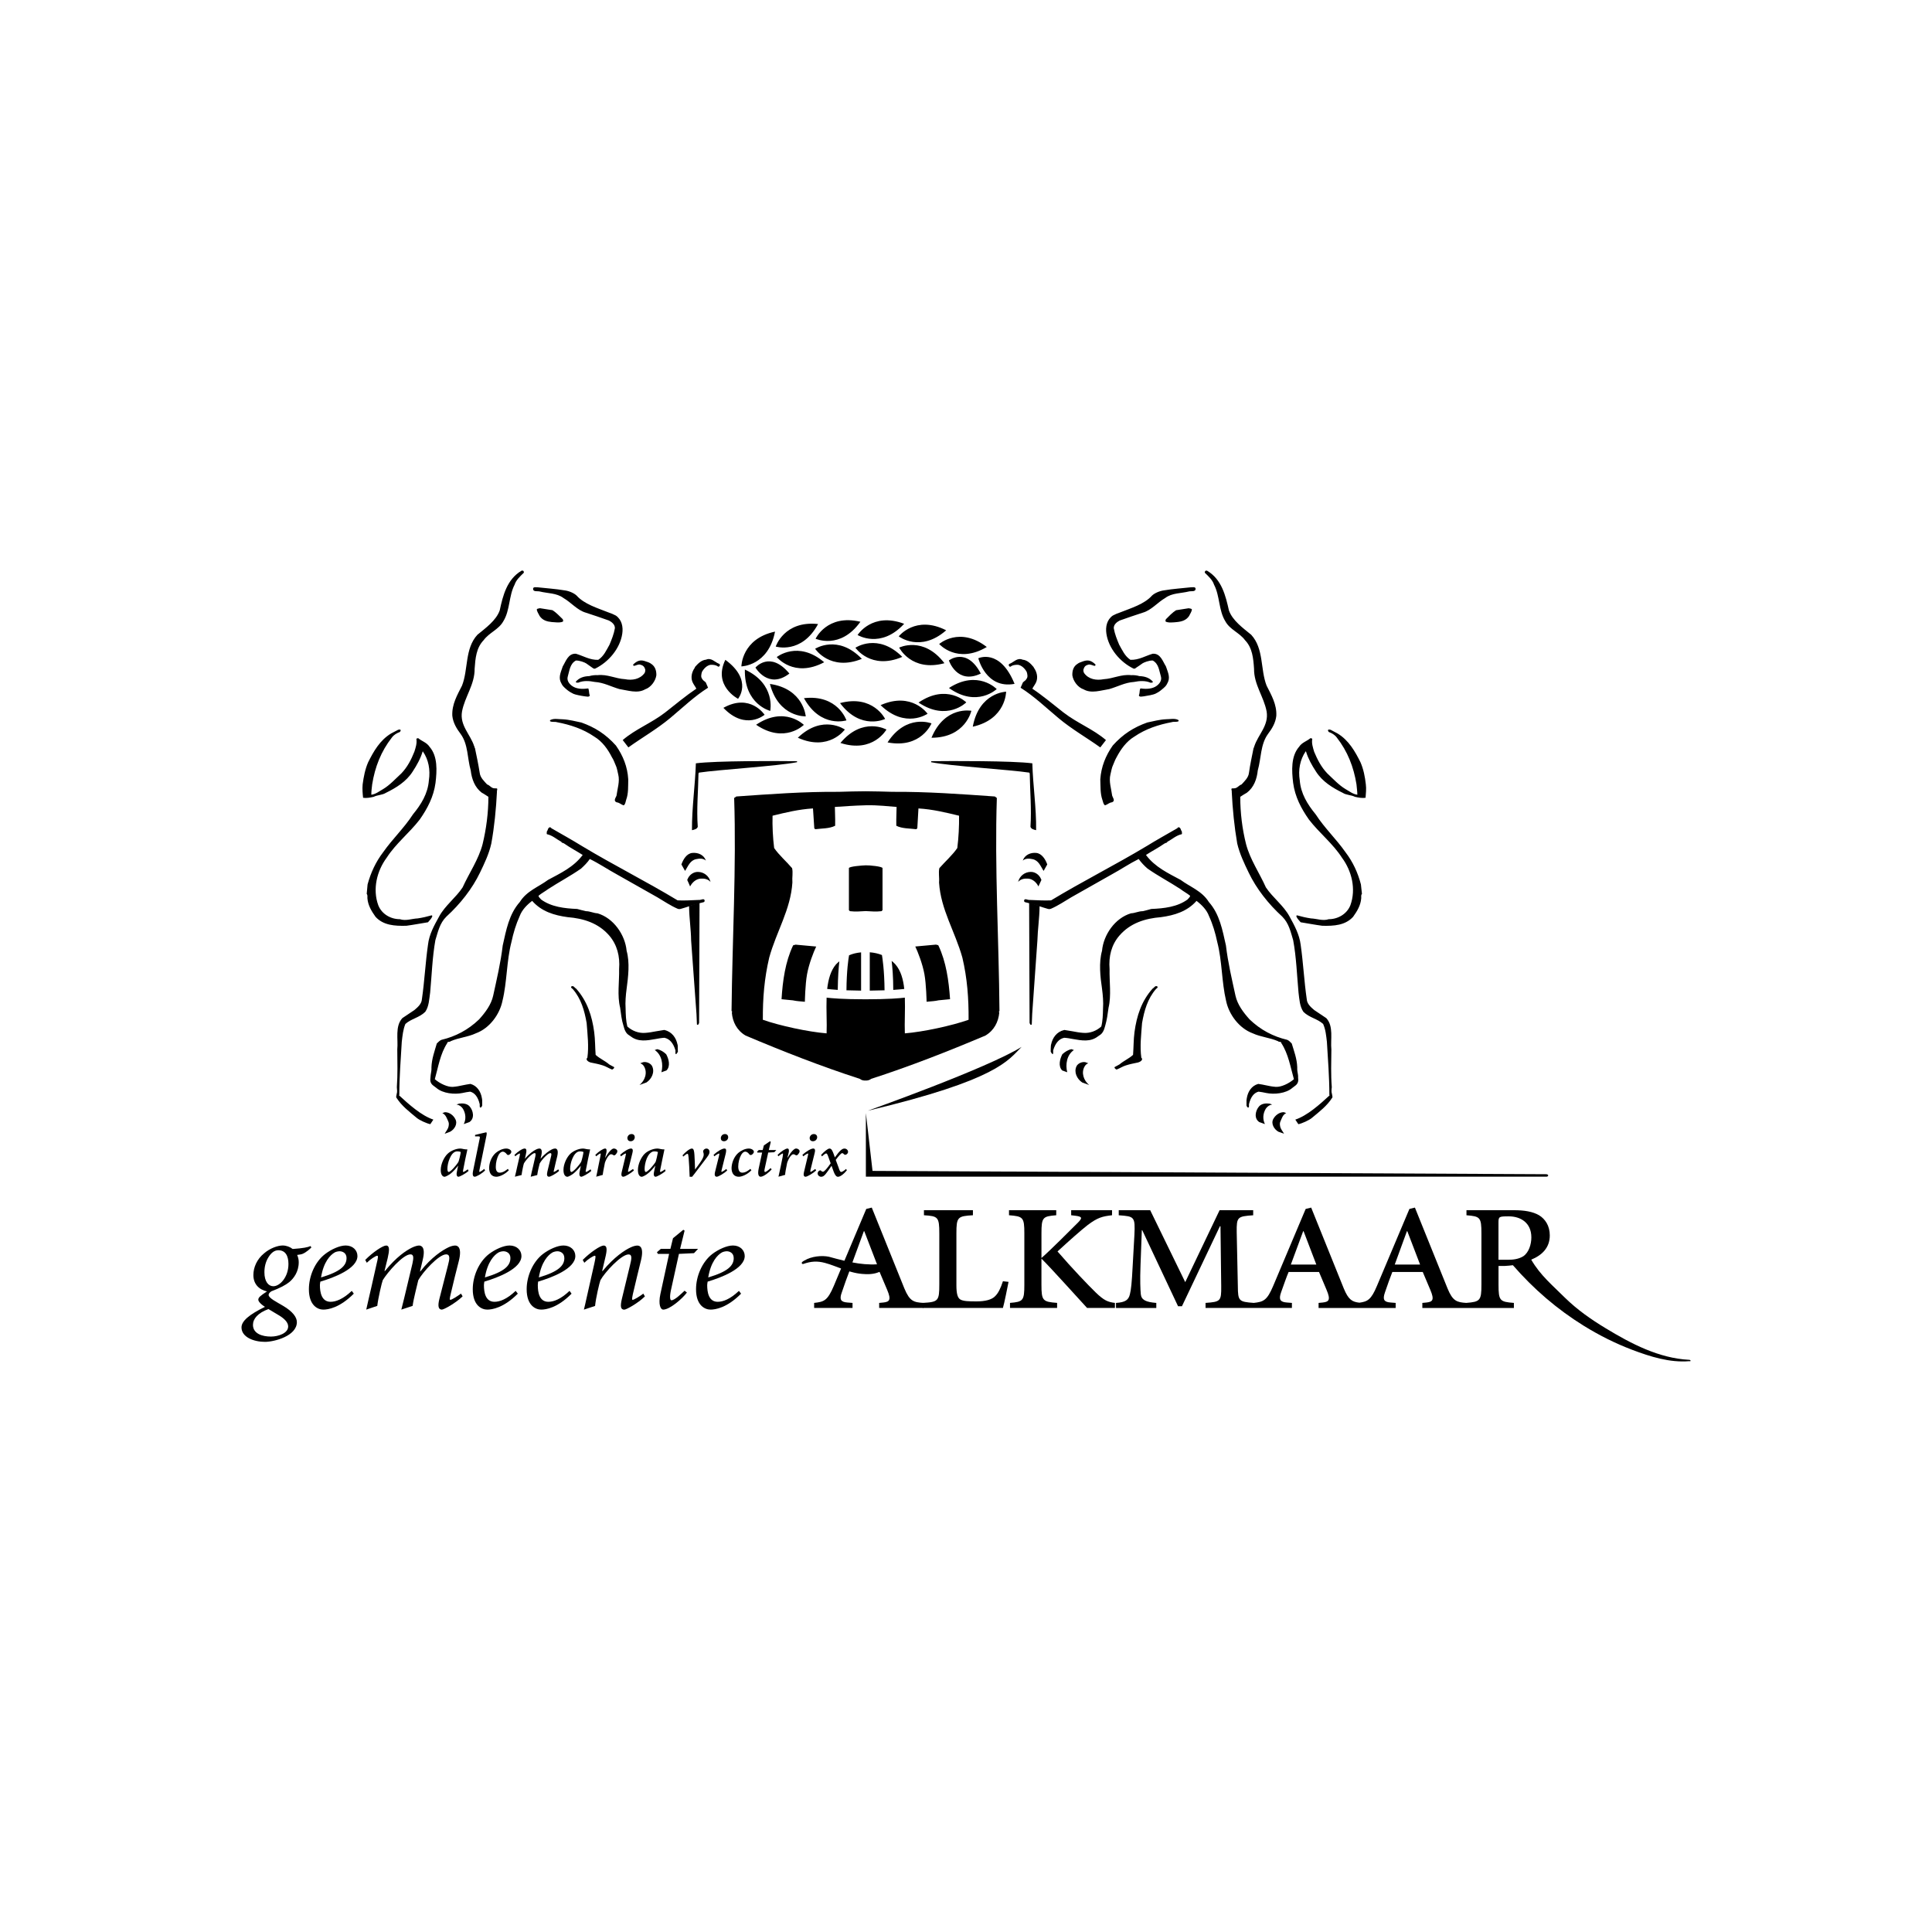
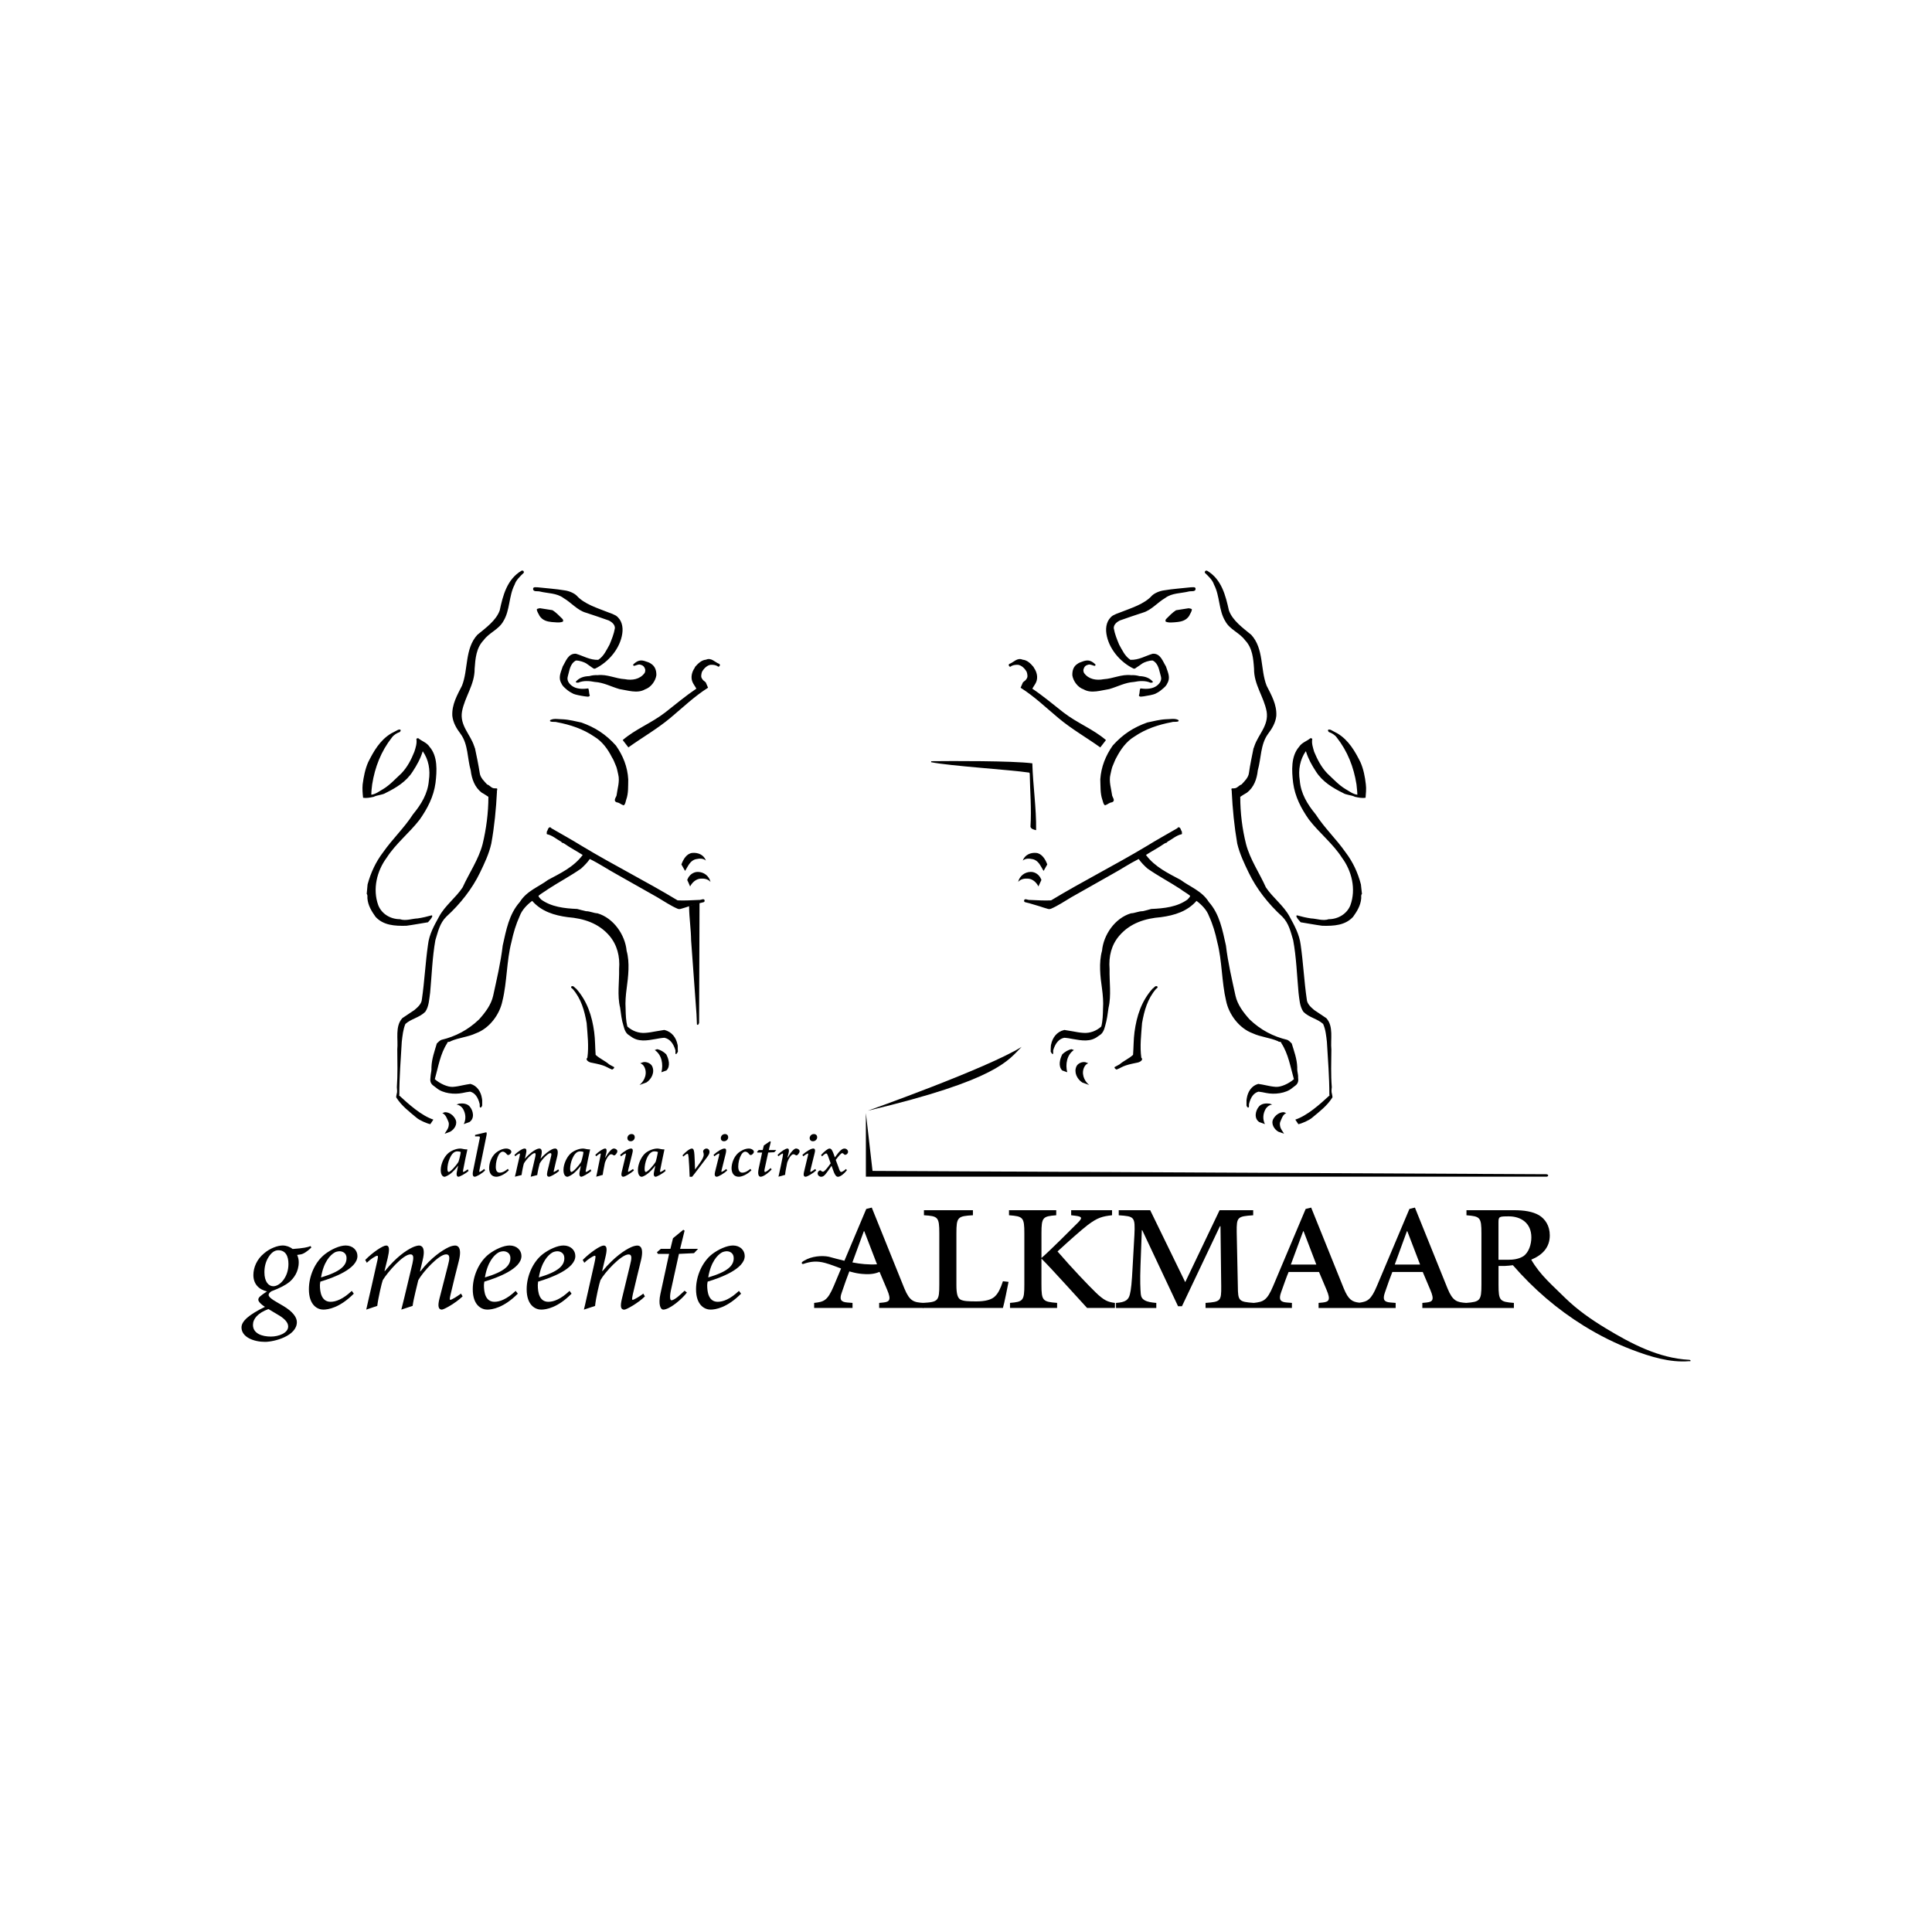
<svg xmlns="http://www.w3.org/2000/svg" id="Laag_1" viewBox="0 0 1200 1200">
  <defs>
    <style>.cls-1{stroke-width:0px;}</style>
  </defs>
  <path class="cls-1" d="M247.29,453.28c.45,0,1.17-.44,1.52.14.18.45-.18.89-.45,1.23-1.88.69-3.69,1.71-4.95,3.43-6.74,8.6-10.53,18.36-12.24,29.06-.27,2.17-.54,4.41-.54,6.48,2.79-.35,4.95-2.17,7.38-3.53,4.05-2.41,7.65-6.38,11.34-9.78,3.78-3.98,6.12-8.64,8.01-13.39.81-2.51,1.71-5.21,1.26-7.96.27-.45.81-.45,1.17-.45,2.24,1.92,5.22,2.6,7.02,5.35,5.13,5.89,4.59,14.87,3.69,22.44-1.17,8.55-4.95,15.81-9.8,22.73-6.49,8.4-14.85,14.88-20.52,23.71-6.03,8.1-8.91,19.45-5.22,29.55,2.16,5.45,7.66,8.64,13.41,8.64,3.7,1.23,7.38-.33,11.07-.49,2.97-.43,5.85-1.12,8.64-1.91.45.09.45.44.36.79-.54,1.36-1.71,2.4-2.61,3.52-4.4.69-8.91,1.57-13.41,2.17-7.29.19-14.31-.25-19.16-5.55-2.52-3.54-4.68-7.07-5.05-11.49-.09-.93.27-1.92-.44-2.75l.54-5.89c1.98-7.26,5.04-13.94,9.72-20.07,5.75-8.2,13.05-15.03,18.45-23.42,5.14-6.24,9.27-12.92,9.9-21.11.99-6.59-.18-12.96-3.78-18.07l-.09.14c-1.35,4.42-3.6,8.48-6.21,12.46-3.95,6.23-10.35,10.11-16.56,13.16-2.34,1.47-5.22,1.28-7.65,2.51-2.16.49-4.68.93-6.57.58-.28-2.6-.54-5.44-.28-8.29.64-4.77,1.53-9.42,3.42-13.76,3.33-6.67,7.29-13.73,14.31-17.92M354.84,612.73c-.45.79.45,1.13.9,1.57,5.22,6.04,7.29,13.41,8.64,21.16.54,7.26,1.44,14.43.45,21.51-.36.33-.54.62-.45,1.12.36,1.03,1.44,1.48,2.34,1.82,2.52.54,5.13.98,7.66,1.82,2.15.68,3.5,1.68,5.66,2.54.45.25,1.98-1.18,1.27-1.57.08.09-3.16-1.66-2.98-1.62-2.61-2.25-5.76-3.49-8.37-5.89-.36-4.75-.27-9.52-.9-14.18-1.35-10.02-4.32-19.19-11.16-26.9-1.08-.59-1.71-2.25-3.06-1.38M342.06,447.09c-.36.19-.63.54-.36.89,1.17.69,2.97.14,4.23.59,8.28,1.56,16.2,4.17,23.22,8.98,4.95,2.95,8.46,7.91,10.88,12.72,1.09,1.73,1.36,2.6,2.35,4.96.72,1.37,1.17,3.88,1.62,5.84,1.08,4.27-.55,8.94-1.08,13.16-.36,1.08-2.15,3.14,0,4.07,2.17.35,2.43,1.23,4.41,1.92,1.08-.54,1.17-2.07,1.62-3.53,1.44-3.88,1.16-8.3,1.26-12.63-.45-7.8-3.23-14.72-7.65-21-6.39-7.11-13.05-11.29-21.42-14.28-3.87-.79-7.55-1.82-11.6-2.02-2.53,0-5.31-.69-7.47.35M731.66,447.09c-2.17-1.03-4.95-.35-7.48-.35-4.12.2-7.73,1.23-11.6,2.02-8.38,2.99-15.03,7.17-21.42,14.28-4.42,6.28-7.2,13.21-7.75,21,.19,4.33-.09,8.74,1.26,12.63.53,1.47.62,2.99,1.71,3.53,1.98-.69,2.25-1.57,4.41-1.92,2.14-.93.27-2.99,0-4.07-.54-4.22-2.17-8.89-1.08-13.16.45-1.96.91-4.47,1.62-5.84.99-2.36,1.26-3.23,2.25-4.96,2.52-4.81,6.04-9.76,10.98-12.72,7.03-4.81,14.94-7.42,23.22-8.98,1.26-.45,3.05.09,4.23-.59.17-.35,0-.69-.36-.89M333.96,364.77c-.99.09-2.25-.36-2.79.53-.46,2.61,2.7,1.68,4.05,2.07,4.85,1.23,10.53.89,14.76,4.07,4.77,2.76,8.64,7.61,13.86,9.09,4.77,1.56,9.63,3.18,14.4,4.9,1.7.89,3.77,2.46,3.68,4.77-.62,3.64-1.98,6.93-3.33,10.2-1.89,3.3-3.51,7.17-7.02,9.44-5.22.19-9.36-2.51-13.86-3.79-4.85-.3-6.3,4.82-8.18,7.86-.9,2.94-2.7,6.23-1.36,9.52,1.17,2.71,1.99,3.29,4.23,5.2,1.35,1.08,2.7,1.78,3.78,2.32,1.16.54,4.68,1.23,7.11,1.57.89,0,2.61.68,3.05-.54-.36-.79-.45-2.02-.45-2.02,0,0-.18-1.62-.36-2.05,0-.35-.45-.35-.81-.25-3.33.43-6.93.25-9.55-1.72-1.8-1.38-3.23-3.39-2.51-5.8,1.07-3.49,1.25-7.81,5.03-9.87,2.35-.1,5.5,1.18,6.4,1.77.9.64,2.61,1.87,3.78,2.66.63.44,1.08.84,1.8.58,8.37-4.07,15.48-12.51,16.83-21.7.63-4.22-.27-8.64-3.96-11.23-1.44-.79-2.88-1.38-4.5-1.92-6.92-2.75-15.12-5.16-19.89-10.51-1.52-1.47-4.67-2.9-7.46-3.23-5.49-.94-11.16-1.28-16.74-1.91M335.3,377.77c-.63.25-1.44.1-1.89.69.08,1.47,1.18,2.85,1.72,4.07,1.8,2.75,4.59,3.54,7.56,3.83,1.53.19,4.95.38,5.84.09.9-.3,1.08-.2,1.26-.73.09-.34-.19-.69-.27-1.13-2.07-1.97-3.97-4.12-6.4-5.6l-7.83-1.23ZM359.16,424.02c3.06-1.38,6.93-1.13,10.26-.45,5.58.35,10.17,2.95,15.3,4.42,5.13.79,11.16,2.95,15.93.19,3.6-1.21,6.48-5.11,7.02-8.73.09-2.8-.71-5.45-3.06-7.03-.9-.69-1.88-1.13-3.24-1.51-3.15-1.24-5.04-.79-7.38,1.17l-.71.69c-.18.35.18.69.45.79.98,0,2.6-1.13,3.95-.74,1.71.44,2.52,1.23,3.07,2.9.09.68,0,1.81-.45,2.4-2.87,3.83-7.65,4.61-12.15,3.73-5.93-.33-10.89-3.18-17-2.5-1.62-.09-3.51.1-5.14.59-3.33.1-6.21.97-8.37,3.48,0,.69.9.59,1.53.59M446.37,412.19c-2.43-1.03-4.69-3.87-7.84-2.46-2.88.25-5.03,2.46-6.83,4.51l-.18.54c-1.8,2.52-2.61,5.84-1.44,8.74.63,1.52,1.71,2.8,2.44,4.22-6.66,4.48-12.78,9.63-19.36,14.78-8.64,6.68-18.36,10.26-26.38,17.14l3.52,4.56c8.64-6.19,17.55-11.24,25.91-18.17,7.92-6.61,15.03-13.5,23.58-18.9l-1.17-2.69c-.18-1.08-1.88-1.52-2.34-2.61-1.17-1.23-.72-3.09-.27-4.55,1.17-2.08,3.06-3.99,5.31-4.38,1.8-.05,3.42.1,4.77,1.18.55.1.99-.49,1.08-.98,0-.5-.45-.89-.8-.94M285.17,685.48c.1-.04-.98.36-1.61.54,1.61.25,3.05,1.23,3.95,2.61,1.81,2.99,2.07,6.54.54,9.57l3.51-1.26c3.41-2.27,2.43-7.13.09-9.78-1.62-1.78-4.23-1.96-6.49-1.68M276.36,690.79s-.99.4-1.62.58c2.16.94,2.88,3.39,3.79,5.42.36.82.27,1.81.09,2.79-.36,1.82-1.62,3.09-2.43,4.61l3.42-1.26c2.7-1.48,4.77-4.86,3.24-7.76-1.17-2.41-3.69-4.37-6.48-4.37M408.11,651.66c.09,0-.89.36-1.44.54,4.41,2.95,5.41,8.94,4.14,13.8l3.15-1.13c2.61-2.64,1.44-7.12-.18-10.06-1.53-1.47-3.42-2.71-5.67-3.15M399.66,659.72c.09-.1-1.17.39-1.99.69,1,.35,1.81,1.03,2.34,1.92,2.35,3.97.53,8.88-2.8,11.57l4.32-1.57c3.24-2.16,5.31-6.43,3.52-10.11-.9-1.82-3.52-2.85-5.4-2.51M441.32,547.78c-.9-3.73-4.13-6.17-7.83-6.22-2.87-.05-5.49,1.96-6.49,4.66l-.17.3c.63,1.38,1.25,2.69,1.8,4.07,1.35-2.56,3.68-4.66,6.57-4.86,2.25-.14,4.59.25,6.11,2.06M438.44,534.53c-1.25-3.64-4.95-5.11-8.46-4.76-3.5.35-5.66,4.07-6.74,7.16l2.17,3.84c.08.05.17.14.17.09,1.81-2.9,3.06-6.43,6.74-7.22,2.07-.44,4.42-.64,6.12.89M325.14,354.65c-.36-.25-.9-.35-1.26-.15-9,5.35-11.52,15.38-13.5,24.65-2.25,6.28-8.73,10.9-13.86,15.12-7.92,8.64-5.58,21.46-9.55,31.57-2.97,5.89-6.39,11.68-6.03,18.75.45,4.28,2.61,7.91,5.22,11.35,4.68,6.47,4.05,15.06,6.21,22.57.63,5.36,2.52,10.56,6.85,13.84,1.44.74,2.79,1.73,4.13,2.56,0,10.01-1.34,20.02-3.59,29.36-2.52,9.62-8.28,17.82-12.42,26.9-4.13,6.33-10.97,11.34-14.58,18.07-3.06,5.55-6.21,11.09-6.93,17.58-1.62,11.24-2.16,22.73-3.78,33.82-.17,2.85-2.51,4.91-4.67,6.73l-7.47,5c-4.68,5.11-2.52,13.16-3.15,19.48.09,7.76.27,15.82-.27,23.42.09,1.23.35,2.95-.09,4.17-.09.4-.45,2.01-.27,2.21,3.33,5.26,7.92,8.69,12.69,12.67,1.71,1.47,6.3,3.53,8.46,3.92l1.89-2.84c-7.47-2.46-15.29-9.53-21.33-15.08.09-.15.18-.24.18-.4,0-11.03.9-22.02,1.53-32.84.45-3.83.82-7.7,2.25-11.09,3.69-3.29,8.63-3.88,12.33-7.52,2.34-3.39,2.43-7.85,3.05-12.02,1-10.81,1.35-21.94,3.24-32.51,1.62-5.11,2.61-10.46,6.85-14.62,8.63-7.86,16.1-17.38,20.88-27.35,2.79-5.79,5.58-11.6,7.02-18.07,1.89-10.46,2.97-21.46,3.51-32.36h-.1c.19-.53.28-1.08.28-1.56-.45-.6-1.08-.16-1.72-.34-1.98,0-2.79-1.83-4.59-2.41-1.81-2.01-4.23-4.17-4.59-7.17-.82-5.21-1.9-10.41-2.98-15.51-.45-.15-.08-.84-.45-1.03-2.24-7.27-9.09-12.87-7.56-21.6,1.71-9.17,7.92-16.69,7.83-26.55.46-6.48,1-12.96,5.59-17.73,3.5-4.76,9.35-6.57,12.24-11.77,4.22-6.83,3.33-15.67,7.01-22.73.9-2.85,3.34-5.1,5.58-7.27.36-.34.09-.88-.09-1.23M434.48,560.99c.45-.09.9-.2,1.26-.3.99-.35,2.07-.09,1.89-1.56-.55-1.33-2.07,0-3.69-.16-4.51.16-8.74.49-13.06.26-19.53-11.8-39.77-21.91-59.4-33.73-6.21-3.84-12.6-7.37-18.9-11.01-.36-.24-.54-.59-.82-.69-1.53.1-1.34,1.82-2.15,2.71.18.59-.27,1.03.09,1.62,3.42.69,6.03,3.18,9,4.76.17.79,1.07.54,1.7,1.03,3.69,2.59,7.66,4.66,11.52,7.11-5.67,7.61-13.94,11.39-21.5,15.47-5.94,4.42-13.24,6.82-17.56,13.74-6.75,7.61-8.45,17.47-10.61,27-1.26,10.71-3.7,20.92-5.94,31.23-1.26,5.59-4.77,10.25-8.73,14.68-6.85,6.57-14.67,10.65-23.39,12.71-1.17.44-1.89,1.37-2.88,2.26-1.36,4.76-3.15,9.42-3.33,14.77.09,1.62-.18,3.1-.45,4.61l-.09.88c0,.36-.09.74-.09,1.08-.54,3.25,1.17,4.42,2.61,5.45.36.25.63.49,1,.75,4.14,3.62,11.43,4.2,16.2,3.23,1.62-.35,3.34-.69,4.86-.85,2.88.75,4.86,3.29,5.94,7.78v1.31s0,.79.45.79c.54,0,.82-.64.82-.64,0-.19.27-.58.27-.58v-3.44l-.09-.44s0-.4-.09-.69c-.63-4.08-2.98-7.75-7.02-8.87h-.28c-1.52.19-3.06.53-4.58.82-1.99.44-3.97.84-6.03.98-3.24.3-8.28-2.05-11.34-4.76,2.16-7.61,3.33-15.71,7.74-22.44,0-1.13,1.53-.44,2.07-1.13,5.03-2.25,10.8-2.59,15.75-4.95,8.46-3.1,14.76-11.73,16.46-20.13,2.88-11.77,2.52-24.84,5.58-36.57,1.17-5.55,2.8-10.99,5.13-16.1,1.36-3.73,4.41-6.93,7.74-9.43,5.76,6.58,13.69,8.99,22.05,10.11,9.81.79,19.08,3.64,25.83,11.44,4.87,5.7,6.75,12.87,6.12,20.82.18,7.71-1.26,16.45.63,23.96.54,3.93.9,7.51,2.06,11.19.73,2.96,1.71,4.86,3.42,5.89.36.25.72.5,1.09.74,4.68,3.64,10.16,2.59,15.38,1.67,1.88-.35,3.79-.7,5.58-.79,3.24.68,5.49,3.29,6.83,7.8v1.28s-.09,1.18.36,1.08c.37-.06.82-.98.82-.98l.08.05c0-.19.27-.59.27-.59l-.09-1.72v-1.76s-.09-1.08-.18-1.03c-.82-4.07-3.42-7.86-8.01-8.93l-.09-.06h-.09c-1.71.25-3.42.54-5.13.84-2.25.44-4.5.83-6.74.98-4.06.3-8.1-1.23-11.08-3.97-.89-3.49-1-7.31-1.08-11.24-.27-3.88.09-8.2.63-12.19.99-7.45,2.07-16.19,0-23.6-.9-9.86-8.09-20.33-18.09-23.27-2.43-.09-4.59-1.32-7.2-1.32-1.81-.35-3.51-.92-5.41-1.38-7.91-.33-16.1-1.27-22.41-5.88-.63-.84-1.52-1.38-1.62-2.32,1.89-1.57,4.05-2.7,6.03-4.17,6.85-4.46,13.86-8.11,20.43-12.72,1.89-1.73,3.96-3.78,5.4-5.94,5.86,2.85,11.16,6.48,16.83,9.57l25.11,14.2c4.22,2.5,8.19,5.2,12.59,7.12.82.33,1.44.25,2.25,0,1.61-.44,3.24-.98,4.86-1.52,0,0,4.86-1.47,6.48-1.92M826.42,453.28c-.45,0-1.17-.44-1.54.14-.17.45.19.89.45,1.23,1.88.69,3.69,1.71,4.96,3.43,6.74,8.6,10.52,18.36,12.24,29.06.17,2.17.54,4.41.54,6.48-2.79-.35-4.96-2.17-7.39-3.53-4.04-2.41-7.73-6.38-11.34-9.78-3.78-3.98-6.12-8.64-8.1-13.39-.71-2.51-1.7-5.21-1.16-7.96-.27-.45-.82-.45-1.18-.45-2.24,1.92-5.22,2.6-7.02,5.35-5.12,5.89-4.59,14.87-3.68,22.44,1.16,8.55,4.93,15.81,9.79,22.73,6.48,8.4,14.86,14.88,20.53,23.71,6.02,8.1,8.9,19.45,5.22,29.55-2.16,5.45-7.75,8.64-13.42,8.64-3.68,1.23-7.37-.33-11.07-.49-2.97-.43-5.84-1.12-8.64-1.91-.45.09-.45.44-.36.79.53,1.36,1.71,2.4,2.61,3.52,4.41.69,8.82,1.57,13.41,2.17,7.29.19,14.3-.25,19.16-5.55,2.53-3.54,4.68-7.07,5.05-11.49.09-.93-.28-1.92.45-2.75l-.64-5.89c-1.89-7.26-4.95-13.94-9.63-20.07-5.75-8.2-13.04-15.03-18.45-23.42-5.13-6.24-9.26-12.92-9.9-21.11-1.08-6.59.19-12.96,3.69-18.07l.19.14c1.34,4.42,3.6,8.48,6.21,12.46,3.96,6.23,10.34,10.11,16.56,13.16,2.24,1.47,5.22,1.28,7.65,2.51,2.15.49,4.59.93,6.57.58.17-2.6.54-5.44.17-8.29-.53-4.77-1.44-9.42-3.33-13.76-3.33-6.67-7.29-13.73-14.3-17.92l-4.33-2.3ZM718.88,612.73c-1.35-.87-1.98.79-3.05,1.38-6.85,7.71-9.81,16.88-11.17,26.9-.62,4.66-.53,9.43-.9,14.18-2.61,2.4-5.76,3.64-8.36,5.89.09-.04-3.07,1.72-2.98,1.62-.71.39.82,1.82,1.26,1.57,2.17-.87,3.5-1.86,5.67-2.54,2.52-.84,5.13-1.28,7.57-1.82.98-.34,2.07-.79,2.43-1.82.09-.5-.09-.79-.45-1.12-.99-7.08-.08-14.25.45-21.51,1.35-7.75,3.42-15.12,8.64-21.16.45-.44,1.35-.79.9-1.57M739.75,364.77c-5.58.63-11.25.97-16.73,1.91-2.79.34-5.95,1.77-7.47,3.23-4.77,5.35-12.95,7.76-19.89,10.51-1.62.54-3.05,1.13-4.49,1.92-3.69,2.59-4.59,7.01-3.97,11.23,1.36,9.19,8.46,17.63,16.84,21.7.71.26,1.16-.14,1.7-.58,1.27-.79,2.98-2.02,3.88-2.66.89-.59,4.04-1.87,6.38-1.77,3.78,2.07,3.96,6.38,5.05,9.87.71,2.4-.73,4.42-2.53,5.8-2.6,1.96-6.3,2.15-9.53,1.72-.37-.11-.8-.11-.8.25-.28.43-.37,2.05-.37,2.05,0,0-.09,1.23-.45,2.02.45,1.22,2.15.54,3.05.54,2.43-.35,5.95-1.03,7.11-1.57,1.08-.54,2.43-1.23,3.69-2.32,2.34-1.91,3.16-2.49,4.32-5.2,1.36-3.29-.45-6.58-1.36-9.52-1.97-3.04-3.32-8.16-8.18-7.86-4.49,1.28-8.64,3.99-13.86,3.79-3.52-2.27-5.13-6.14-7.02-9.44-1.36-3.28-2.71-6.56-3.34-10.2-.09-2.31,1.98-3.88,3.7-4.77,4.77-1.72,9.63-3.34,14.39-4.9,5.22-1.48,9.09-6.33,13.86-9.09,4.14-3.18,9.9-2.84,14.75-4.07,1.35-.39,4.51.54,4.06-2.07-.54-.89-1.81-.44-2.79-.53M730.49,379.01c-2.34,1.47-4.34,3.62-6.32,5.6-.17.44-.35.79-.25,1.13.09.53.35.43,1.25.73.82.3,4.31.11,5.76-.09,3.07-.3,5.86-1.08,7.67-3.83.53-1.22,1.61-2.6,1.7-4.07-.45-.59-1.26-.45-1.98-.69l-7.82,1.23ZM714.56,424.02c.62,0,1.52.09,1.52-.59-2.15-2.51-5.13-3.38-8.36-3.48-1.62-.49-3.52-.69-5.13-.59-6.12-.69-11.17,2.17-17.01,2.5-4.6.89-9.37.1-12.16-3.73-.45-.59-.62-1.72-.45-2.4.55-1.68,1.26-2.46,2.98-2.9,1.44-.4,3.05.74,4.04.74.28-.1.54-.44.45-.79l-.71-.69c-2.34-1.96-4.23-2.41-7.47-1.17-1.26.38-2.25.82-3.16,1.51-2.43,1.57-3.14,4.22-3.05,7.03.54,3.62,3.42,7.52,7.03,8.73,4.77,2.76,10.79.59,15.92-.19,5.13-1.47,9.73-4.07,15.29-4.42,3.33-.69,7.21-.93,10.27.45M627.34,412.19c-.45.05-.8.44-.8.94.09.49.45,1.08,1.08.98,1.27-1.08,2.96-1.23,4.77-1.18,2.26.4,4.15,2.3,5.31,4.38.45,1.46.9,3.32-.27,4.55-.45,1.08-2.17,1.52-2.34,2.61l-1.18,2.69c8.55,5.4,15.66,12.29,23.59,18.9,8.27,6.92,17.27,11.98,25.91,18.17l3.52-4.56c-8.02-6.87-17.74-10.46-26.38-17.14-6.57-5.15-12.68-10.3-19.35-14.78.73-1.42,1.81-2.69,2.44-4.22,1.16-2.9.35-6.22-1.44-8.74l-.27-.54c-1.72-2.06-3.87-4.27-6.75-4.51-3.24-1.42-5.41,1.42-7.83,2.46M788.54,685.48c-2.25-.28-4.85-.1-6.48,1.68-2.34,2.64-3.33,7.51.09,9.78l3.52,1.26c-1.52-3.03-1.26-6.58.54-9.57.9-1.37,2.34-2.36,3.96-2.61-.63-.18-1.7-.58-1.62-.54M797.35,690.79c-2.78,0-5.31,1.96-6.56,4.37-1.44,2.9.63,6.28,3.23,7.76l3.52,1.26c-.81-1.52-2.07-2.79-2.42-4.61-.19-.98-.28-1.96.08-2.79.9-2.02,1.53-4.48,3.7-5.42-.56-.18-1.54-.58-1.54-.58M665.51,651.66c-2.17.44-4.06,1.68-5.68,3.15-1.52,2.94-2.7,7.42-.09,10.06l3.14,1.13c-1.25-4.86-.26-10.85,4.14-13.8-.53-.18-1.52-.54-1.52-.54M674.06,659.72c-1.89-.35-4.51.69-5.41,2.51-1.79,3.68.27,7.95,3.52,10.11l4.32,1.57c-3.33-2.69-5.13-7.6-2.79-11.57.53-.89,1.26-1.57,2.25-1.92-.82-.3-2.08-.79-1.89-.69M632.38,547.78c1.53-1.81,3.87-2.2,6.12-2.06,2.88.2,5.22,2.3,6.48,4.86.64-1.38,1.26-2.69,1.88-4.07l-.17-.3c-.99-2.7-3.61-4.71-6.48-4.66-3.68.05-6.92,2.49-7.83,6.22M635.27,534.53c1.72-1.52,4.06-1.33,6.12-.89,3.7.79,4.94,4.32,6.74,7.22,0,.05.09-.04.17-.09l2.17-3.84c-1.07-3.08-3.33-6.81-6.83-7.16-3.43-.35-7.11,1.12-8.38,4.76M748.58,354.65c-.19.35-.45.89-.11,1.23,2.26,2.17,4.69,4.42,5.59,7.27,3.7,7.06,2.79,15.9,7.02,22.73,2.79,5.2,8.73,7.01,12.25,11.77,4.58,4.77,5.13,11.25,5.58,17.73-.1,9.86,6.11,17.38,7.82,26.55,1.44,8.74-5.3,14.33-7.65,21.6-.27.19,0,.88-.45,1.03-.99,5.1-2.17,10.3-2.88,15.51-.36,3-2.79,5.16-4.59,7.17-1.81.58-2.61,2.41-4.68,2.41-.54.18-1.17-.26-1.62.34,0,.48.09,1.03.27,1.56h-.09c.53,10.9,1.62,21.91,3.42,32.36,1.53,6.47,4.32,12.28,7.11,18.07,4.77,9.96,12.22,19.48,20.87,27.35,4.14,4.17,5.23,9.52,6.77,14.62,1.97,10.56,2.33,21.7,3.32,32.51.54,4.17.71,8.63,3.05,12.02,3.69,3.64,8.64,4.23,12.24,7.52,1.53,3.39,1.89,7.26,2.34,11.09.63,10.82,1.53,21.81,1.53,32.84,0,.16.09.25.17.4-6.02,5.55-13.86,12.61-21.32,15.08l1.89,2.84c2.15-.39,6.74-2.45,8.44-3.92,4.77-3.99,9.37-7.42,12.7-12.67.17-.19-.18-1.81-.27-2.21-.45-1.22-.27-2.94-.1-4.17-.62-7.6-.35-15.66-.26-23.42-.64-6.32,1.53-14.38-3.16-19.48l-7.47-5c-2.15-1.82-4.49-3.88-4.66-6.73-1.63-11.09-2.17-22.58-3.78-33.82-.81-6.48-3.88-12.03-6.93-17.58-3.6-6.73-10.44-11.73-14.67-18.07-4.04-9.08-9.81-17.28-12.33-26.9-2.35-9.34-3.6-19.35-3.6-29.36,1.34-.84,2.69-1.82,4.13-2.56,4.32-3.28,6.21-8.48,6.75-13.84,2.16-7.51,1.62-16.1,6.3-22.57,2.61-3.44,4.77-7.07,5.22-11.35.35-7.06-3.07-12.85-6.04-18.75-3.95-10.11-1.61-22.93-9.54-31.57-5.13-4.22-11.61-8.84-13.85-15.12-2.08-9.27-4.51-19.3-13.51-24.65-.35-.2-.9-.09-1.25.15M639.22,560.99c1.63.45,6.48,1.92,6.48,1.92,1.62.54,3.24,1.08,4.85,1.52.73.25,1.36.33,2.26,0,4.4-1.92,8.38-4.62,12.59-7.12l25.11-14.2c5.68-3.08,11-6.72,16.75-9.57,1.53,2.17,3.5,4.22,5.48,5.94,6.57,4.61,13.6,8.25,20.43,12.72,1.89,1.47,4.06,2.59,6.04,4.17-.09.94-.99,1.48-1.62,2.32-6.3,4.61-14.49,5.55-22.51,5.88-1.8.46-3.5,1.03-5.31,1.38-2.62,0-4.77,1.23-7.28,1.32-9.99,2.95-17.11,13.41-18,23.27-2.08,7.42-1.09,16.15,0,23.6.53,3.99.9,8.3.62,12.19-.09,3.94-.17,7.75-1.08,11.24-2.98,2.74-7.02,4.27-11.08,3.97-2.24-.15-4.58-.54-6.75-.98-1.7-.3-3.42-.59-5.13-.84h-.09l-.09.06c-4.59,1.08-7.19,4.86-8.01,8.93-.09-.05-.17,1.03-.17,1.03l-.09,1.76v1.72s.26.4.26.59l.09-.05s.45.92.82.98c.36.1.36-1.08.36-1.08v-1.28c1.35-4.51,3.6-7.12,6.84-7.8,1.8.09,3.69.43,5.5.79,5.31.92,10.8,1.97,15.47-1.67.36-.25.73-.5,1.09-.74,1.7-1.03,2.69-2.93,3.42-5.89,1.08-3.68,1.53-7.26,2.07-11.19,1.8-7.51.45-16.25.64-23.96-.64-7.94,1.16-15.11,6.11-20.82,6.76-7.8,16.02-10.65,25.84-11.44,8.28-1.12,16.28-3.53,22.05-10.11,3.33,2.51,6.4,5.7,7.75,9.43,2.34,5.1,3.96,10.55,5.12,16.1,3.07,11.73,2.7,24.8,5.5,36.57,1.71,8.4,8.09,17.03,16.47,20.13,5.03,2.36,10.79,2.71,15.84,4.95.53.69,1.98,0,1.98,1.13,4.4,6.73,5.67,14.82,7.83,22.44-3.06,2.71-8.09,5.05-11.34,4.76-2.08-.14-4.14-.54-6.12-.98-1.44-.3-2.97-.63-4.51-.82h-.26c-4.06,1.12-6.4,4.79-7.03,8.87-.09.3-.09.69-.09.69l-.09.44v3.44s.26.39.26.58c0,0,.27.64.82.64.45,0,.45-.79.45-.79v-1.31c1.08-4.48,3.05-7.03,5.94-7.78,1.54.16,3.24.51,4.87.85,4.77.97,12.06.39,16.2-3.23.37-.26.63-.51.99-.75,1.44-1.03,3.05-2.2,2.52-5.45v-1.08l-.09-.88c-.28-1.52-.54-2.99-.45-4.61-.18-5.35-1.99-10.02-3.42-14.77-.9-.89-1.71-1.82-2.79-2.26-8.73-2.06-16.56-6.14-23.4-12.71-3.96-4.43-7.47-9.09-8.74-14.68-2.24-10.31-4.68-20.52-5.94-31.23-2.16-9.52-3.86-19.39-10.62-27-4.32-6.92-11.6-9.32-17.55-13.74-7.56-4.08-15.84-7.86-21.5-15.47,3.78-2.46,7.84-4.52,11.52-7.11.64-.49,1.54-.25,1.72-1.03,2.97-1.57,5.58-4.07,9-4.76.36-.59-.09-1.03.09-1.62-.82-.89-.63-2.61-2.15-2.71-.36.1-.45.45-.82.69-6.3,3.65-12.69,7.17-18.9,11.01-19.7,11.82-39.87,21.93-59.39,33.73-4.32.23-8.55-.1-13.06-.26-1.61.16-3.13-1.17-3.68.16-.19,1.47.9,1.21,1.89,1.56.35.1.8.2,1.25.3" />
-   <path class="cls-1" d="M494.96,472.77c.27.09,0,.53.09.64-11.88,2.41-48.87,4.66-60.93,6.48l-.28.56c-.17,11.03-1.25,22.03-.45,33.04-.36,1.47-2.25,1.86-3.6,2.15-.09-13.94,1.98-27.74,2.43-41.53,12.6-1.62,50.23-1.47,62.73-1.32" />
  <path class="cls-1" d="M578.48,472.77c-.27.09,0,.53-.18.64,11.97,2.41,48.95,4.66,61.02,6.48l.27.56c.17,11.03,1.18,22.03.45,33.04.36,1.47,2.25,1.86,3.51,2.15.19-13.94-1.98-27.74-2.35-41.53-12.59-1.62-50.3-1.47-62.72-1.32" />
  <path class="cls-1" d="M538.97,689.9s74.15-26.31,95.57-39.66c-8.35,8.25-14.57,20.43-95.57,39.66" />
  <path class="cls-1" d="M178.99,823.87c0-2.59-2.53-5.13-6.67-7.45-2.88-1.67-4.95-3-5.58-3.34-6.65,2.45-9.62,6.09-9.62,9.83,0,5.4,5.67,7.26,11.16,7.26,4.67,0,10.71-2.11,10.71-6.29M169.81,798.9c3.96,0,9.35-5.55,9.35-13.8,0-4.95-1.8-8.55-6.3-8.55-2.34,0-4.41,1.49-6.2,4.48-1.62,2.61-2.43,5.79-2.43,9.19,0,5.83,2.51,8.69,5.58,8.69M181.77,775.77c6.66-.48,9.27-1.03,11.16-1.82l.45.94c-2.79,2.69-5.22,4.12-6.84,4.27-.81.1-1.26.21-1.97.31.63,1.36.98,2.94.98,4.5,0,6.09-3.24,10.16-5.84,12.34-2.35,1.9-5.94,3.78-11.16,5.74-1.26.87-1.62,1.42-1.71,2.25,0,2,5.22,4.51,8.91,6.73,6.03,3.54,8.64,7.11,8.64,10.15,0,8.69-14.14,12.28-19.81,12.28-6.93,0-14.58-2.91-14.58-8.98,0-3.99,4.86-8.02,14.58-12.77-2.87-1.78-4.14-3.49-4.14-4.42,0-1.44,1.26-2.46,5.4-5.16-5.04-1.13-8.46-4.61-8.46-10.16,0-4.81,2.24-9.91,6.66-13.5,3.6-3.14,8.46-4.87,11.52-4.87,2.34,0,4.59.9,6.21,2.16" />
  <path class="cls-1" d="M215.25,781.42c0-3.2-2.52-4.24-4.32-4.24-1.07,0-2.43.36-3.06.75-2.7,1.53-6.92,5.83-8.46,15.51,12.05-3.59,15.83-7.31,15.83-12.02M219.75,803.51c-8.82,8.87-16.02,9.91-18.98,9.91-3.24,0-8.91-2.4-8.91-12.66,0-7.96,3.6-16.9,10.08-21.86,3.86-2.94,8.99-5.3,12.78-5.3,4.4,0,7.29,2.94,7.29,6.54,0,7.9-14.67,13.45-23.04,15.9-.09.54-.27,1.68-.27,2.12,0,4.51.99,10.41,6.66,10.41,3.15,0,7.65-1.57,13.14-6.78l1.26,1.73Z" />
  <path class="cls-1" d="M287.34,805.18c-4.5,4.37-11.7,8.24-12.88,8.24-2.16,0-2.7-2.15-1.52-6.77l5.31-20.76c1.08-4.02,1.44-6.78-1.17-6.78-4.59,0-14.67,11.21-17.28,16.05-.72,3.36-2.88,11.14-3.51,15.95l-7.02,2.31c1.26-4.76,2.34-9.55,3.5-14.33l3.42-14.34c.72-3.39.9-5.65-1.26-5.65-4.58,0-14.3,11.21-17.18,16.02-.63,1.61-2.88,11.18-3.42,15.99l-6.85,2.31c1.08-4.61,1.89-8.59,3.25-14.22l3.23-14.38c.81-3.3,1.07-4.87.36-4.87-.9,0-4.33,2.2-6.48,4.37l-.99-1.76c4.77-4.86,10.98-8.94,12.96-8.94,2.34,0,2.07,3.05.99,7.81l-1.98,8.01h.27c7.11-8.71,12.96-12.63,16.83-14.54,1.7-.84,3.51-1.28,4.32-1.28,1.44,0,4.23.9,2.34,8.8l-1.71,7.3h.18c7.03-8.99,13.86-13.24,17.64-15.06,1.71-.79,3.15-1.03,4.05-1.03,1.35,0,4.41.9,2.25,9.57-1.62,6.35-3.42,13.4-5.05,20.51-.62,2.7-.81,3.64-.17,3.64.72,0,3.96-1.96,6.56-3.87" />
  <path class="cls-1" d="M317.03,781.42c0-3.2-2.52-4.24-4.32-4.24-1.08,0-2.34.36-3.06.75-2.7,1.53-6.85,5.83-8.46,15.51,12.15-3.59,15.83-7.31,15.83-12.02M321.63,803.51c-8.82,8.87-16.02,9.91-18.99,9.91-3.33,0-9-2.4-9-12.66,0-7.96,3.7-16.9,10.08-21.86,3.87-2.94,9.09-5.3,12.78-5.3,4.5,0,7.38,2.94,7.38,6.54,0,7.9-14.76,13.45-23.04,15.9-.09.54-.26,1.68-.26,2.12,0,4.51.9,10.41,6.56,10.41,3.24,0,7.65-1.57,13.14-6.78l1.35,1.73Z" />
  <path class="cls-1" d="M350.52,781.42c0-3.2-2.53-4.24-4.32-4.24-1.08,0-2.34.36-3.06.75-2.69,1.53-6.84,5.83-8.46,15.51,12.15-3.59,15.85-7.31,15.85-12.02M355.02,803.51c-8.74,8.87-15.93,9.91-18.9,9.91-3.33,0-9-2.4-9-12.66,0-7.96,3.69-16.9,10.08-21.86,3.87-2.94,9.08-5.3,12.77-5.3,4.51,0,7.38,2.94,7.38,6.54,0,7.9-14.75,13.45-23.13,15.9-.08.54-.18,1.68-.18,2.12,0,4.51.9,10.41,6.57,10.41,3.24,0,7.65-1.57,13.14-6.78l1.26,1.73Z" />
  <path class="cls-1" d="M362.67,813.43c1.17-4.61,1.89-8.59,3.24-14.23l3.24-14.38c.72-3.3.99-4.87.36-4.87-1,0-4.41,2.2-6.58,4.37l-.99-1.77c4.86-4.86,10.98-8.92,12.96-8.92,2.43,0,2.17,3.03.99,7.81l-1.88,8h.27c7.2-8.7,13.77-13.02,17.64-14.77,1.71-.79,3.16-1.03,3.96-1.03,1.44,0,4.32.89,2.16,9.56-1.61,6.35-3.24,13.41-4.94,20.52-.54,2.7-.72,3.63-.09,3.63.72,0,4.05-1.96,6.56-3.86l.99,1.72c-4.41,4.35-11.61,8.24-12.77,8.24-2.35,0-2.61-2.06-1.54-6.67l5.05-20.87c.99-4.02,1.52-6.77-.9-6.77-4.5,0-14.76,11.09-17.46,16.01-.63,1.61-2.88,11.18-3.33,15.99" />
  <path class="cls-1" d="M426.65,802.83c-2.78,3.73-10.61,10.6-14.76,10.6-1.53,0-3.15-3.04-1.7-9.73l5.4-24.88h-6.93l-.63-1.04,2.43-2.1h5.94l1.61-6.59,6.4-5.25.8.53-2.78,11.3h11.16l-2.53,2.69-9.36.45-5.04,22.87c-.81,4.03-.45,5.95.36,5.95,2.07,0,6.21-4.13,8.18-5.95" />
  <path class="cls-1" d="M455.72,781.42c0-3.2-2.52-4.24-4.31-4.24-1.08,0-2.35.36-3.06.75-2.71,1.53-6.85,5.83-8.46,15.51,12.15-3.59,15.84-7.31,15.84-12.02M460.31,803.51c-8.81,8.87-16.02,9.91-18.99,9.91-3.33,0-9-2.4-9-12.66,0-7.96,3.69-16.9,10.08-21.86,3.88-2.94,9.1-5.3,12.87-5.3,4.41,0,7.29,2.94,7.29,6.54,0,7.9-14.76,13.45-23.03,15.9-.1.54-.28,1.68-.28,2.12,0,4.51.9,10.41,6.57,10.41,3.23,0,7.65-1.57,13.14-6.78l1.34,1.73Z" />
  <path class="cls-1" d="M618.25,804.93c-2.15,2.4-6.47,3.39-11.79,3.39-5.03,0-7.91-.14-9.81-1.08-1.88-.98-2.61-3.68-2.61-8.98v-32.16c0-10.21.8-10.74,10.26-11.29v-3.14h-30.42v3.14c8.73.54,9.54,1.08,9.54,11.29v31.71c0,10.21-.63,10.9-10.17,11.44v3.14h49.68c.81-2.6,2.87-13.05,3.5-16.2l-3.5-.39c-1.36,4.32-2.97,7.46-4.69,9.13" />
  <path class="cls-1" d="M656.86,777.29c7.21-6.67,14.95-13.49,18.64-16.34,6.3-4.77,9.26-5.45,15.21-6.14v-3.14h-25.39v3.14l2.43.29c4.87.54,4.33,1.62,1.89,4.17-2.97,3-17.81,17.87-22.77,22.09v-15.26c0-10.07.82-10.6,9.18-11.29v-3.14h-29.34v3.14c8.72.69,9.53,1.22,9.53,11.29v31.86c0,9.97-.81,10.61-8.91,11.29v3.14h29.26v-3.14c-8.91-.68-9.73-1.32-9.73-11.29v-16.2c6.12,5.99,23.76,25.73,28.35,30.64h17.29v-3.14c-4.33-.53-6.76-1.47-11.98-6.53-4.58-4.46-14.67-14.98-23.67-25.43" />
  <path class="cls-1" d="M946.13,780.29c-2.89,1.78-6.32,2.17-9.19,2.17h-6.21v-23.03c0-3.78.28-3.93,6.39-3.93,7.48,0,14.03,4.07,14.03,13.06,0,4.22-1.52,9.38-5.02,11.73M866.3,785.44l7.56-20.71h.25l7.93,20.71h-15.74ZM801.77,785.44l7.65-20.71h.26l7.91,20.71h-15.83ZM1049.99,845.04c-.11-.44-.9-.44-.9-.44-18.72-.98-35.92-9.96-51.85-19.64-9.09-5.5-17.55-11.43-25.19-18.89-7.47-7.47-15.38-13.94-20.97-23.67,6.74-2.79,11.52-7.42,11.52-15.06,0-5.99-2.87-10.22-6.66-12.52-3.95-2.31-9.26-3.14-15.55-3.14h-29.54v3.14c8.47.69,9.29,1.22,9.29,11.29v31.86c0,9.83-.82,10.61-9.45,11.29-5.76-.39-8.38-1.08-11.6-8.98l-20.26-50.22-3.42.84-20.15,47.76c-3.6,8.64-5.86,9.78-10.9,10.46-4.5-.49-6.83-1.81-9.72-8.84l-20.25-50.22-3.42.84-20.15,47.76c-3.88,9.28-6.23,9.92-12.08,10.6-9.35-.68-9.81-1.22-9.89-10.3l-.71-33.78c-.09-9.28.45-9.67,10.24-10.35v-3.14h-20.87l-21.34,44.67-21.76-44.67h-19.54v3.14c9.73.69,10.27.83,9.73,12.28l-1.08,19.29c-.54,10.5-.98,14.57-1.7,17.42-.82,3.54-2.71,5.06-8.65,5.45v3.14h25.03v-3.14c-6.65-.53-9.27-1.91-9.63-5.45-.26-2.84-.54-8.45-.18-17.81l.82-21.9h.27l22.23,47.22h2.42l23.58-49.68h.36l.45,37.31c.09,9.23-.45,9.63-9.73,10.3v3.14h53.64v-3.14l-3.14-.25c-3.96-.29-5.23-1.67-3.6-6.28,1.44-4.07,3.7-10.46,4.69-12.67h18.89l4.67,11.06c2.71,6.37,1.44,7.46-2.33,7.89l-2.61.25v3.14h47.87v-3.14l-3.16-.25c-3.95-.29-5.12-1.67-3.49-6.28,1.35-4.07,3.68-10.46,4.58-12.67h18.9l4.68,11.06c2.71,6.37,1.44,7.46-2.35,7.89l-2.59.25v3.14h56.86v-3.14c-8.73-.68-9.54-1.32-9.54-11.29v-11.68h4.06c1.81-.1,3.33-.25,4.86-.45,12.87,14.79,27.44,27.35,44.18,37.72,9.63,5.93,19.45,10.85,29.89,14.82,11.26,4.27,23.4,8.09,35.46,7.07.54.09.9.09.82-.4" />
  <path class="cls-1" d="M536.55,764.73h.27l7.91,20.56c-5.14.3-10.26-.19-15.29-1.18M498.03,784.65c.36.74,1.08.35,1.08.35,4.68-1.61,8.55-1.86,13.31-.58,3.79,1.03,6.49,2.22,9.99,3.48l-4.5,10.76c-3.97,9.38-6.2,9.91-12.23,10.6v3.13h23.84v-3.13l-3.15-.25c-3.96-.3-5.22-1.68-3.51-6.28,1.35-4.07,3.78-10.9,4.68-13.06l1.44.39c2.06.58,4.14.97,6.39,1.18,3.5.35,7.29.25,10.44-1.08,0,0,.08-.06.17-.1h.36l4.68,11.05c2.7,6.37,1.44,7.46-2.34,7.9l-2.61.25v3.13h27.54v-3.13c-6.04-.39-8.55-.93-11.89-8.98l-20.25-50.23-3.42.84-13.58,32.19c-3.25-.79-6.48-1.61-9.63-2.5-4.41-.93-10.81-.29-15.21,2.35-.62.35-1.97,1.04-1.61,1.72" />
-   <path class="cls-1" d="M481.82,401.59s5.22-16.25,26.28-13.99v.04c-10.26,18.95-26.28,13.95-26.28,13.95M506.58,396.73s15.3,6.98,27.8-10.5v-.05c-20.69-4.91-27.8,10.55-27.8,10.55M506.3,402.96s9.27,14.23,28.98,6.28v-.04c-14.84-15.42-28.98-6.24-28.98-6.24M482.46,408.12s10.61,13.21,29.42,3.23v-.05c-16.29-13.79-29.42-3.18-29.42-3.18M469.22,414.65s8.01,13.78,21.06,3.73v-.05c-12.05-14.47-21.06-3.68-21.06-3.68M589.37,410.22s5.04,15.23,19.8,8.15v-.05c-8.82-16.74-19.8-8.1-19.8-8.1M532.67,394.42s14.31,8.83,28.88-6.93v-.05c-19.89-7.5-28.88,6.98-28.88,6.98M531.32,402.32s9.54,14.04,29.07,5.7v-.05c-15.12-15.13-29.07-5.65-29.07-5.65M558.23,395.25s13.32,10.35,29.42-3.73v-.05c-18.99-9.63-29.42,3.78-29.42,3.78M558.5,402.23s7.56,15.26,28.07,9.71v-.05c-13.05-17.08-28.07-9.66-28.07-9.66M583.35,400.01s11.15,12.72,29.52,1.87v-.05c-16.93-13.01-29.52-1.82-29.52-1.82M607.65,408.86s4.68,19.24,22.49,15.9v-.05c-9.09-22.28-22.49-15.85-22.49-15.85M624.91,429.62s-16.73.39-20.69,21.7v.04c20.69-4.61,20.69-21.74,20.69-21.74M619.07,427.99s-11.7-12.23-29.61-.69v.06c17.37,12.36,29.61.63,29.61.63M603.33,441.49s-16.47-3.24-24.75,16.69v.05c21.15,0,24.75-16.75,24.75-16.75M600.17,436.25s-11.97-11.93-29.61.1v.05c17.73,11.88,29.61-.15,29.61-.15M578.57,449.31s-15.58-6.23-27.26,11.77v.05c20.87,3.99,27.26-11.82,27.26-11.82M576.13,443.32s-9.72-13.95-29.15-5.35v.04c15.39,14.92,29.15,5.31,29.15,5.31M550.59,453.13s-14.76-8.21-28.54,8.29v.06c20.26,6.52,28.54-8.35,28.54-8.35M549.77,446.55s-7.47-15.31-27.98-9.86v.05c12.95,17.19,27.98,9.81,27.98,9.81M524.75,453.13s-13.67-9.77-29.16,5.05v.05c19.34,8.73,29.16-5.11,29.16-5.11M525.74,447.44s-5.3-16.2-26.36-13.8v.05c10.44,18.85,26.36,13.75,26.36,13.75M499.28,450.23s-11.89-11.98-29.61-.1v.05c17.64,12.03,29.61.05,29.61.05M500.46,444.93s-1.27-17.08-22.23-20.12v.05c5.49,20.9,22.23,20.07,22.23,20.07M474.9,443.96s-8.92-13.6-25.56-4.32v.04c13.77,14.39,25.56,4.28,25.56,4.28M478.4,441.55s3.6-16.74-15.75-25.68v.06c-.45,21.63,15.75,25.62,15.75,25.62M458.42,434.03s9.45-11.44-7.82-24.15h-.1c-7.83,16.12,7.91,24.15,7.91,24.15M460.49,413.91s16.74-.3,20.88-21.56v-.04c-20.78,4.46-20.88,21.6-20.88,21.6" />
  <path class="cls-1" d="M434.49,561.33c0,25.53-.27,49.53-.27,74.04-.27.53-.54,1.71-1.34.93l-.28-6.48-3.33-45.66c-.08-6.87-1.18-13.84-1.26-20.95l-.08-.49,6.57-2.12" />
  <path class="cls-1" d="M282.39,715.53c-.99.54-1.98,1.48-3.06,3.98-1,2.21-1.44,4.77-1.44,6.48,0,1.33.36,1.96.82,1.96.36,0,1.52-.79,2.78-2.17,1.18-1.22,2.43-2.79,3.25-4.12.36-.88,1.35-4.8,1.44-6.14-.54-.24-1.17-.39-2.17-.39-.44,0-1.07.09-1.62.39M284.46,724.08c-1.25,1.76-3.06,3.64-4.5,4.82-.82.69-3.06,2.01-3.87,2.01-.9,0-2.34-.88-2.34-4.22,0-3.73,2.07-7.95,4.23-10.02,1.7-1.67,5.04-3.29,7.91-3.29.54,0,1.26.15,2.17.35.71.15,1.35.19,2.25.19-.89,3.98-1.81,8.35-2.61,12.67-.18.99-.27,1.32.09,1.32s1.71-.79,2.79-1.62l.45.98c-2.17,1.96-5.58,3.63-6.3,3.63-.54,0-1.44-.44-1-2.9l.81-3.93h-.09Z" />
  <path class="cls-1" d="M301.29,726.97c-1.98,2.06-5.49,3.92-6.39,3.92-.99,0-1.62-.82-1.08-3.53l4.05-19.83c.36-1.52.27-1.72-.99-1.72h-1.8v-.89c3.15-.69,6.48-1.61,6.84-1.61.45,0,.45.63.28,1.76l-4.41,21.65c-.18.84-.18,1.18.09,1.18.36,0,1.99-1.03,2.88-1.87" />
  <path class="cls-1" d="M316.05,726.87c-2.52,2.66-5.94,4.03-7.73,4.03-2.88,0-4.5-2.01-4.5-5.44,0-3.1,1.35-6.92,4.05-9.33,1.62-1.38,4.14-2.75,6.57-2.75,1.62,0,3.15.93,3.15,2.01,0,.6-.36,1.13-1.08,1.68-.63.53-1.35.39-1.62-.04-.99-1.28-1.88-1.72-2.61-1.72-.81,0-1.81.64-2.61,2.05-1,1.88-1.72,4.77-1.72,7.17-.09,2.41.72,3.83,2.43,3.83,2.16,0,4.05-1.57,5.04-2.35" />
  <path class="cls-1" d="M319.56,717.29c2.25-2.11,4.94-3.92,6.3-3.92,1.26,0,1.26,1.38.81,3.49l-.63,2.79h.09c2.61-3.14,5.22-4.9,6.85-5.69.81-.4,1.44-.59,2.06-.59.72,0,2.07.49,1.17,4.36l-.45,1.88.08.04c2.7-3.19,5.32-4.9,6.85-5.69.81-.4,1.44-.59,2.07-.59.81,0,2.34.49,1.36,4.81-.45,2.01-1.36,5.21-1.99,8.39-.27,1-.36,1.32-.09,1.32s1.7-.78,2.7-1.6l.53.97c-2.16,1.97-5.49,3.63-6.21,3.63-1.17,0-1.62-.88-1.08-3.18l2.16-8.93c.45-1.62.54-2.56-.36-2.56-1.35,0-5.04,3.73-6.57,6.43-.36,1.23-1.26,5.06-1.53,7.21l-4.05,1.03c.45-2.11.9-4.22,1.44-6.33l1.44-6.29c.18-1.03.36-2.06-.45-2.06-1.35,0-5.13,3.73-6.66,6.43-.36,1.08-1.18,5.06-1.44,7.21l-4.14,1.03c.54-2.11.99-4.17,1.44-6.28l1.44-6.25c.27-1.36.36-1.91.09-1.91-.36,0-1.8.88-2.79,1.77" />
  <path class="cls-1" d="M358.62,715.53c-.9.54-1.99,1.48-3.06,3.98-.99,2.21-1.44,4.77-1.44,6.48,0,1.33.36,1.96.82,1.96.36,0,1.53-.79,2.79-2.17,1.17-1.22,2.43-2.79,3.24-4.12.36-.88,1.35-4.8,1.44-6.14-.54-.24-1.17-.39-2.16-.39-.45,0-.99.09-1.62.39M360.78,724.08c-1.35,1.76-3.15,3.64-4.59,4.82-.81.69-3.06,2.01-3.78,2.01-1,0-2.43-.88-2.43-4.22,0-3.73,2.07-7.95,4.23-10.02,1.71-1.67,5.04-3.29,7.92-3.29.53,0,1.26.15,2.16.35.81.15,1.35.19,2.25.19-.9,3.98-1.8,8.35-2.61,12.67-.19.99-.28,1.32.09,1.32s1.7-.79,2.79-1.62l.45.98c-2.16,1.96-5.49,3.63-6.21,3.63-.54,0-1.53-.44-1.08-2.9l.81-3.93Z" />
  <path class="cls-1" d="M369.78,717.29c2.16-2.11,4.86-3.92,6.12-3.92.98,0,.98,1.38.71,2.69l-.71,2.9h.17c1.8-3.29,3.96-5.6,5.13-5.6.81,0,1.62.39,2.08,1.03.27.53.17,1.27-.18,1.75-.36.7-.72.99-1.08,1.29-.45.25-.81.29-1.17-.05-.36-.3-.9-.45-1.26-.45s-.89.1-1.8,1.23c-.9,1.22-1.52,2.46-2.07,4.03-.71,3.62-1.25,6.28-1.34,7.55l-4.05,1.13c.45-2.06.89-4.07,1.26-6.18l1.26-6.18c.36-1.52.36-2.07.09-2.07-.37,0-1.81.98-2.71,1.77" />
  <path class="cls-1" d="M394.26,706.3c0,1.32-.99,2.55-2.51,2.55-1.27,0-1.99-.73-2.08-1.91,0-1.09.81-2.56,2.61-2.56,1.35,0,1.98.93,1.98,1.92M385.17,717.29c2.26-2.11,5.31-3.92,6.75-3.92,1.35,0,1.26,1.38.81,3.09l-2.52,10.16c-.18.88-.18,1.24,0,1.24.36,0,1.8-.9,2.98-1.79l.54.94c-1.9,1.73-5.49,3.88-6.58,3.88-.9,0-1.52-.64-.99-2.9l2.34-9.81c.37-1.38.37-1.72.09-1.72-.35,0-1.97.98-2.87,1.77l-.54-.94Z" />
  <path class="cls-1" d="M404.88,715.53c-.99.54-2.07,1.48-3.15,3.98-.9,2.21-1.35,4.77-1.35,6.48,0,1.33.27,1.96.81,1.96.35,0,1.44-.79,2.79-2.17,1.08-1.22,2.43-2.79,3.24-4.12.35-.88,1.25-4.8,1.44-6.14-.63-.24-1.25-.39-2.16-.39-.45,0-1.08.09-1.62.39M406.95,724.08c-1.26,1.76-3.06,3.64-4.59,4.82-.72.69-2.98,2.01-3.79,2.01-.99,0-2.35-.88-2.35-4.22,0-3.73,2.08-7.95,4.15-10.02,1.7-1.67,5.04-3.29,8.01-3.29.54,0,1.26.15,2.16.35.71.15,1.34.19,2.16.19-.81,3.98-1.8,8.35-2.61,12.67-.18.99-.18,1.32.09,1.32.36,0,1.8-.79,2.79-1.62l.45.98c-2.17,1.96-5.49,3.63-6.21,3.63-.55,0-1.53-.44-1-2.9l.81-3.93h-.08Z" />
  <path class="cls-1" d="M423.96,717.55c1.62-1.81,4.32-4.17,5.76-4.17,1.15,0,1.43,1.37,1.61,3.97.09,2.31.37,6.24.37,9.05,1.25-1.63,2.15-2.85,3.14-4.28,1.36-1.96,2.25-3.58,2.25-5,0-.94-.36-1.52-.36-1.81-.09-.89.9-1.92,2.07-1.92,1.08,0,1.89.83,1.89,2.11,0,1.18-.63,2.17-2.8,4.96-2.43,3.05-5.67,7.61-8.01,10.46h-1.53c-.08-3.14-.45-10.31-.63-11.78-.18-1.57-.27-2.51-.71-2.51s-1.26.54-2.69,1.76" />
  <path class="cls-1" d="M452.3,706.3c0,1.32-1.08,2.55-2.61,2.55-1.25,0-1.98-.73-1.98-1.91,0-1.09.82-2.56,2.61-2.56,1.27,0,1.98.93,1.98,1.92M443.21,717.29c2.25-2.11,5.31-3.92,6.75-3.92,1.34,0,1.17,1.38.81,3.09l-2.52,10.16c-.27.88-.27,1.24,0,1.24s1.8-.9,2.88-1.79l.54.94c-1.8,1.73-5.39,3.88-6.48,3.88-.9,0-1.62-.64-1.08-2.9l2.43-9.81c.28-1.38.36-1.72.1-1.72-.36,0-2.07.98-2.98,1.77l-.45-.94Z" />
  <path class="cls-1" d="M466.71,726.87c-2.52,2.66-5.94,4.03-7.83,4.03-2.88,0-4.5-2.01-4.5-5.44.09-3.1,1.44-6.92,4.14-9.33,1.62-1.38,4.14-2.75,6.57-2.75,1.62,0,3.16.93,3.16,2.01,0,.6-.45,1.13-1.08,1.68-.63.53-1.35.39-1.71-.04-.9-1.28-1.8-1.72-2.61-1.72s-1.7.64-2.52,2.05c-1.07,1.88-1.8,4.77-1.8,7.17s.81,3.83,2.53,3.83c2.15,0,4.04-1.57,5.02-2.35" />
  <path class="cls-1" d="M478.76,709.24l-1.25,5.06h4.67l-1.25,1.37-3.78.19-2.17,9.97c-.36,1.48-.18,2.12.18,2.12.72,0,2.53-1.49,3.43-2.42l.08.05.63.74c-1.25,1.53-4.95,4.57-6.84,4.57-1.18,0-1.98-1.33-1.26-4.9l2.17-10.12h-2.88l-.27-.49,1.07-1.08h2.43l.72-2.85,3.79-2.6" />
  <path class="cls-1" d="M482.99,717.29c2.16-2.11,4.86-3.92,6.12-3.92.99,0,1.07,1.38.72,2.69l-.72,2.9h.17c1.81-3.29,3.96-5.6,5.13-5.6.81,0,1.62.39,2.07,1.03.27.53.18,1.27-.18,1.75-.36.7-.72.99-1.08,1.29-.45.25-.81.29-1.17-.05-.36-.3-.89-.45-1.26-.45s-.9.1-1.8,1.23c-.9,1.22-1.53,2.46-2.07,4.03-.72,3.62-1.26,6.28-1.26,7.55h-.08l-4.06,1.13c.45-2.06.9-4.07,1.35-6.18l1.26-6.18c.27-1.52.27-2.07,0-2.07s-1.8.98-2.69,1.77" />
  <path class="cls-1" d="M507.57,706.3c0,1.32-1.08,2.55-2.62,2.55-1.26,0-1.98-.73-2.07-1.91,0-1.09.9-2.56,2.61-2.56,1.35,0,2.08.93,2.08,1.92M498.38,717.29c2.34-2.11,5.31-3.92,6.74-3.92,1.36,0,1.26,1.38.81,3.09l-2.51,10.16c-.17.88-.17,1.24.09,1.24.27,0,1.71-.9,2.88-1.79l.54.94c-1.89,1.73-5.49,3.88-6.57,3.88-.9,0-1.53-.64-.99-2.9l2.34-9.81c.36-1.38.36-1.72.09-1.72-.35,0-1.97.98-2.87,1.77l-.54-.94Z" />
  <path class="cls-1" d="M510,717.35c1.98-2.15,4.14-3.97,5.22-3.97,1.26,0,1.81,1.37,2.6,3.43l.73,2.07c2.87-4.02,4.41-5.49,5.94-5.49,1.25,0,2.25.93,2.25,2.07,0,.97-.99,1.82-1.81,1.82-.26,0-.54-.16-.81-.45-.26-.34-.63-.58-1.08-.58-.62,0-2.15,1.75-3.95,4.17l1.81,4.86c.35,1.21.9,2.64,1.53,2.64.54,0,1.62-.54,3.06-1.86l.53.79c-2.25,2.79-4.32,4.07-5.57,4.07-.99,0-1.81-1.08-2.53-2.9l-1.44-3.93c-3.33,4.82-4.5,6.82-6.39,6.82-1.17,0-2.25-.88-2.25-2.16,0-.88.82-1.81,1.72-1.81.27,0,.45.25.62.43.28.25.55.39.99.39.9,0,2.71-2.25,4.77-5.2l-1.7-4.72c-.45-1.18-.82-1.42-1.08-1.42-.35,0-.99.3-2.61,1.82" />
  <path class="cls-1" d="M541.94,727.27l418.58,2.06s.98.05,1.08.74c0,.69-.9.78-.9.78h-422.89v-39.51l4.13,35.93,418.58,2.06" />
-   <path class="cls-1" d="M639.22,561.33c0,25.53.27,49.53.27,74.04.26.53.54,1.71,1.36.93l.26-6.48,3.24-45.66c.19-6.87,1.26-13.84,1.35-20.95l.09-.49-6.57-2.12" />
-   <path class="cls-1" d="M620.77,627.66c.19.53-.8.83-.09,1.22-.53,5.85-3.24,11.16-8.64,14.33-23.21,9.81-46.89,19.11-71,26.9-1.08.93-2.53,1.09-3.43,1.03h-.09c-.89.06-2.34-.1-3.42-1.03-24.11-7.8-47.79-17.09-71-26.9-5.39-3.18-8.1-8.48-8.55-14.33.64-.39-.27-.69-.17-1.22.45-44.04,3.05-88.91,1.62-132.02l1.35-.93c20.88-1.47,42.03-3.04,63.54-2.89,5.58-.2,11.16-.3,16.73-.35,5.49.06,11.08.15,16.65.35,21.52-.15,42.67,1.42,63.63,2.89l1.26.93c-1.44,43.11,1.27,87.98,1.62,132.02M562.01,641.84c11.43-.93,29.25-4.77,39.6-8.44.08-13.3-.81-25.63-3.87-38.64-4.58-16.3-13.4-29.75-14.48-46.63.27-3.34-.45-5.94.18-8.89,3.6-4.12,8.19-8.15,11.16-12.52.82-6.53,1.17-13.55,1.09-20.07-8.29-2.01-16.39-3.98-25.22-4.52l-.71,12.37-.72.54c-3.96-.54-8.72-.3-12.33-2.16-.09-5.89.18-8.2.18-11.68-4.68-.3-11.34-1.23-19.17-1.03-7.83.2-14.48.74-19.16,1.03,0,3.48.27,5.79.17,11.68-3.59,1.86-8.37,1.62-12.33,2.16l-.62-.54-.82-12.37c-8.81.54-16.92,2.51-25.11,4.52-.18,6.53.18,13.55.99,20.07,2.98,4.37,7.65,8.4,11.16,12.52.63,2.95-.09,5.55.17,8.89-1.07,16.88-9.89,30.33-14.39,46.63-3.06,13.01-4.05,25.34-3.96,38.64,10.44,3.68,28.17,7.51,39.6,8.44.27-6.68-.28-14.63,0-22.19,2.79.35,9.98,1.03,24.12,1.03s21.69-.68,24.48-1.03c.27,7.56-.27,15.51,0,22.19M547.52,565.95l.63-.64v-26.07c.09-1.08-8.38-1.87-10.44-1.77-2.07.05-10.53.69-10.44,1.77v26.07l.64.64c3.33.39,6.56.14,9.8-.06,3.24.2,6.48.45,9.81.06M525.75,615.09c2.61.09,5.58.14,9.09.2v-23.76c-2.79.25-5.22.84-7.47,1.82-.36,1.81-1.54,9.58-1.62,21.75M492.53,587.36c-4.76,10.11-6.39,21.69-7.1,33.28l7.02.69c2.43.54,4.5.59,7.47.89,0,0,.18-10.7,1.36-17.14,1.17-6.43,4.04-13.74,5.67-17.17l-12.87-1.18c-.45.4-1.26,0-1.53.64M513.77,614.25c1.08.14,3.15.35,6.57.59.1-7.91.54-13.89.99-17.77-.72.58-1.35,1.23-2.07,1.91-3.33,3.88-4.77,9.32-5.49,15.26M540.23,591.48v23.81c3.51-.05,6.57-.1,9.18-.2-.1-12.52-1.36-20.38-1.62-21.9-2.25-.92-4.77-1.47-7.56-1.71M581.46,586.71l-12.96,1.18c1.62,3.43,4.5,10.74,5.67,17.17,1.17,6.44,1.35,17.14,1.35,17.14,3.06-.3,5.13-.35,7.47-.89l7.11-.69c-.81-11.59-2.43-23.17-7.2-33.28-.27-.64-1.08-.25-1.44-.64M553.82,596.83c.45,3.88,1,9.96,1,18.02,3.6-.24,5.75-.49,6.83-.59-.62-5.99-2.16-11.39-5.49-15.26-.72-.79-1.52-1.52-2.34-2.16" />
</svg>